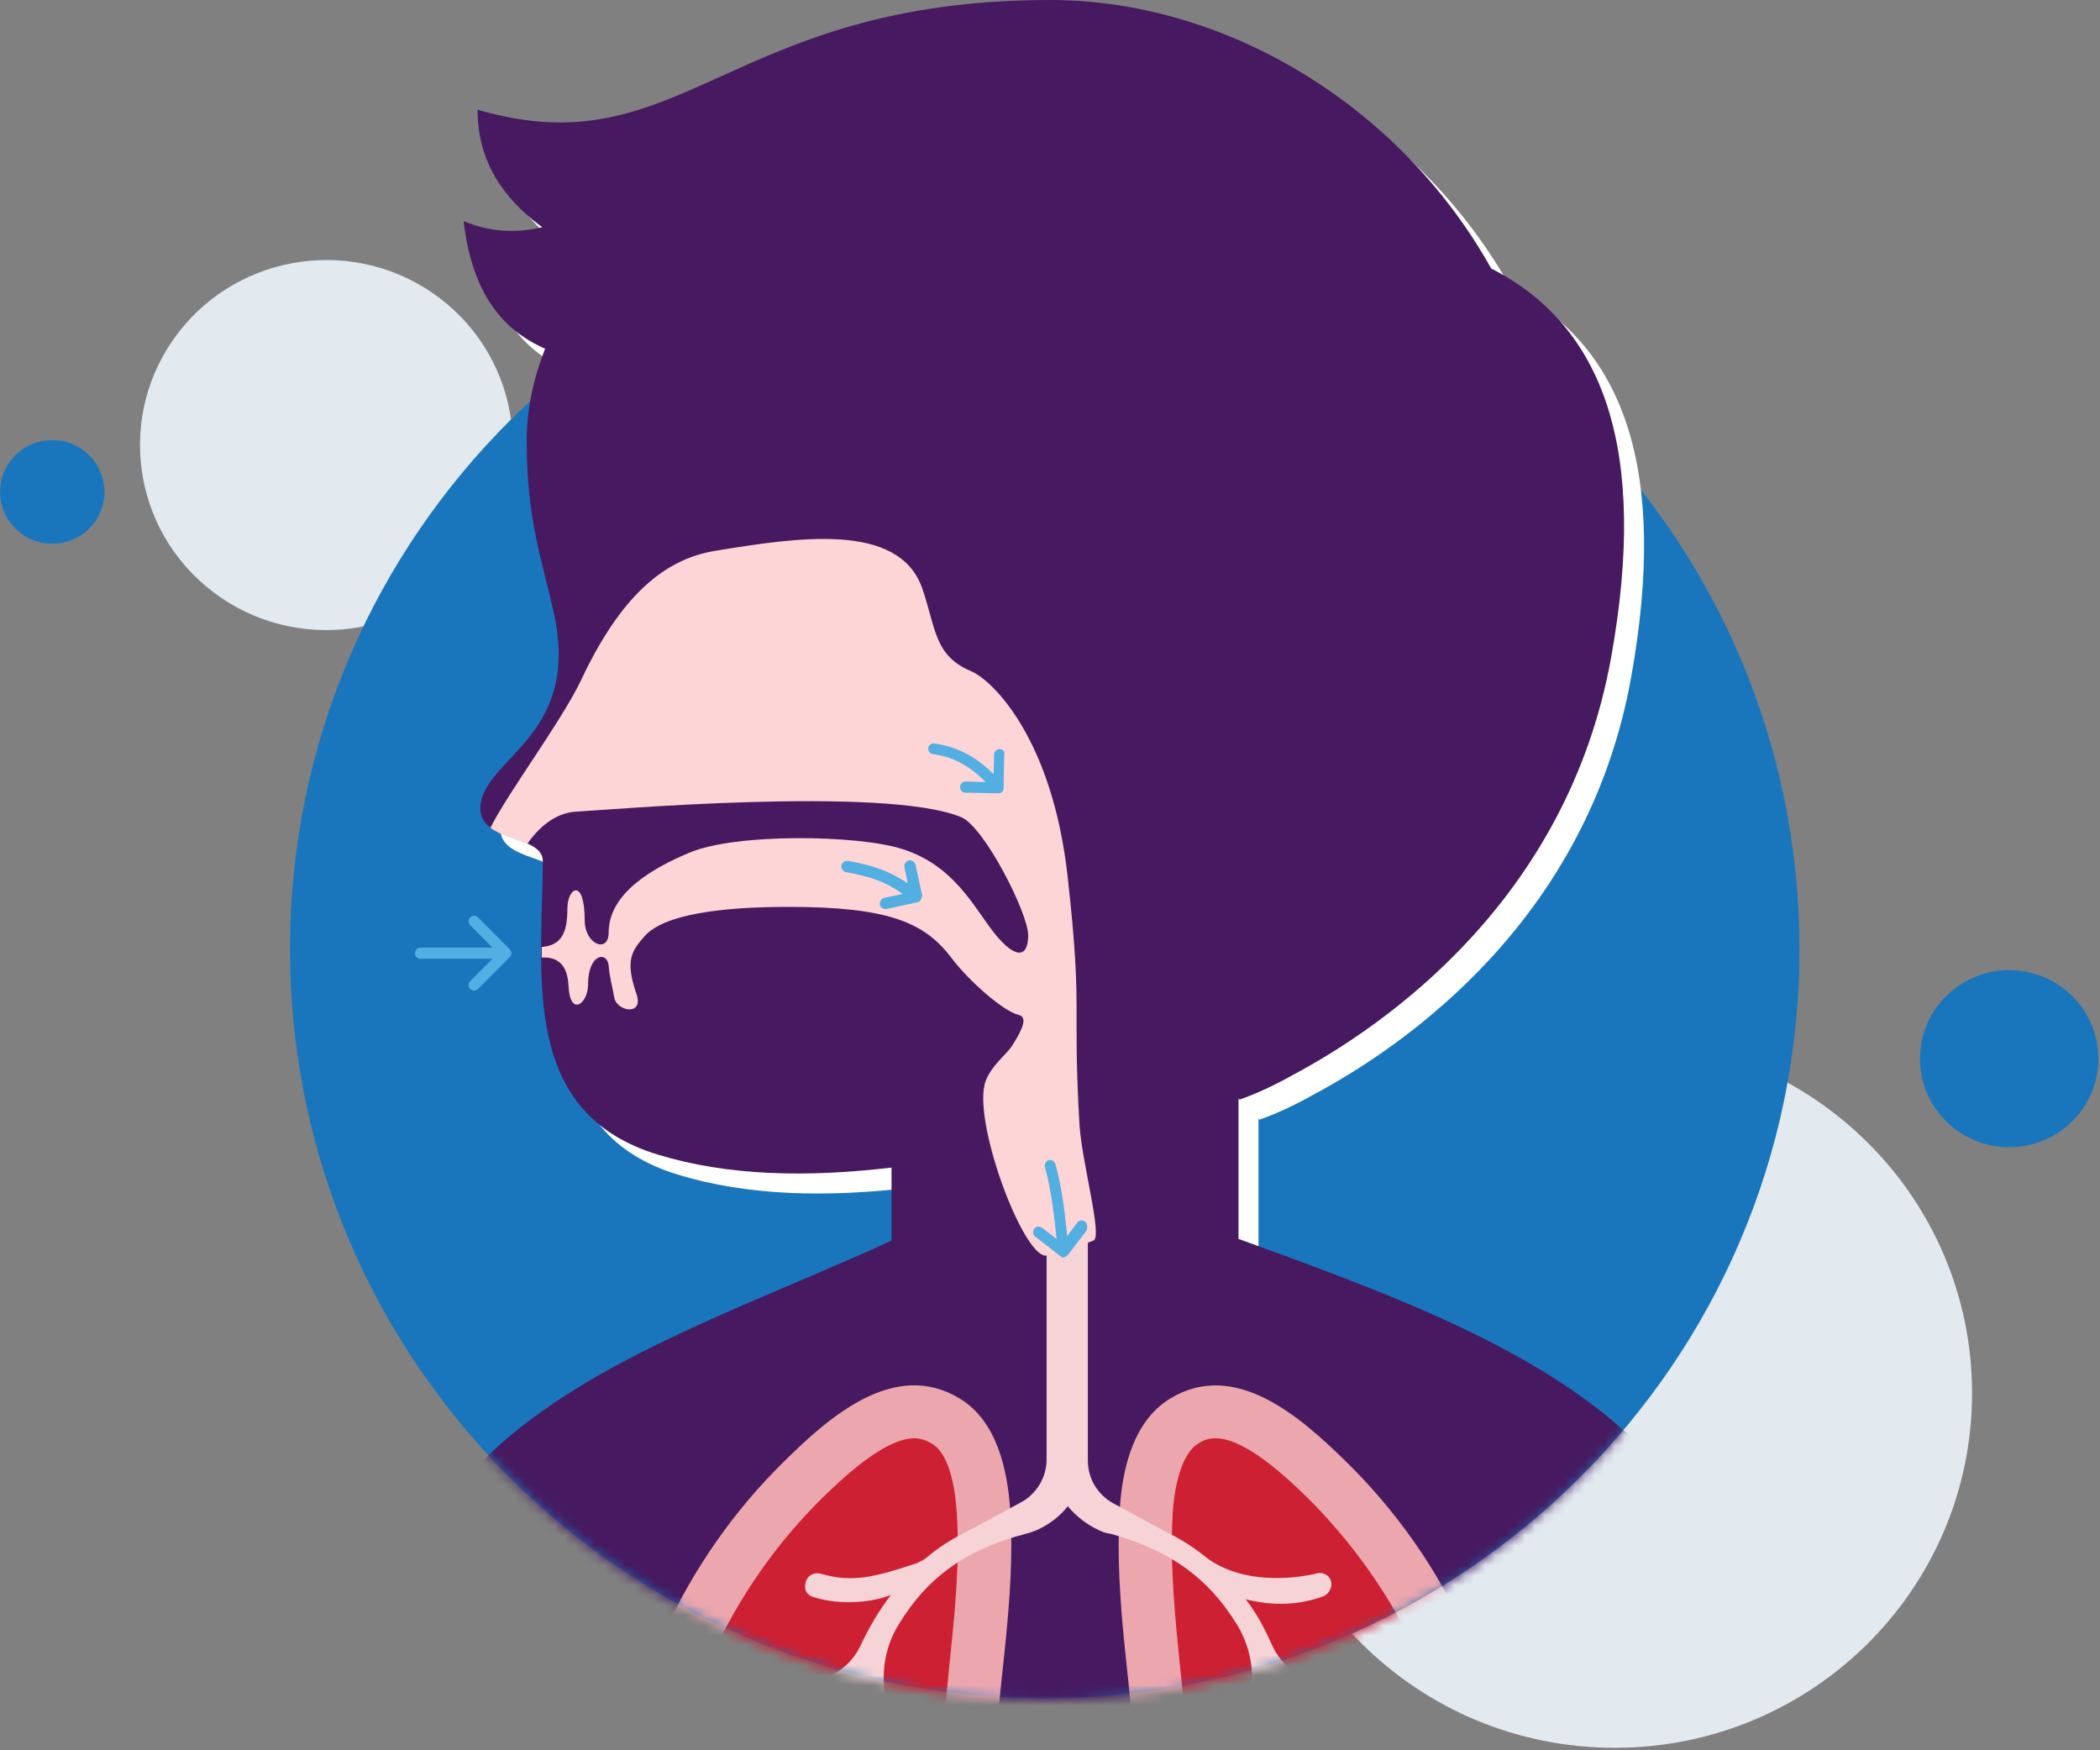
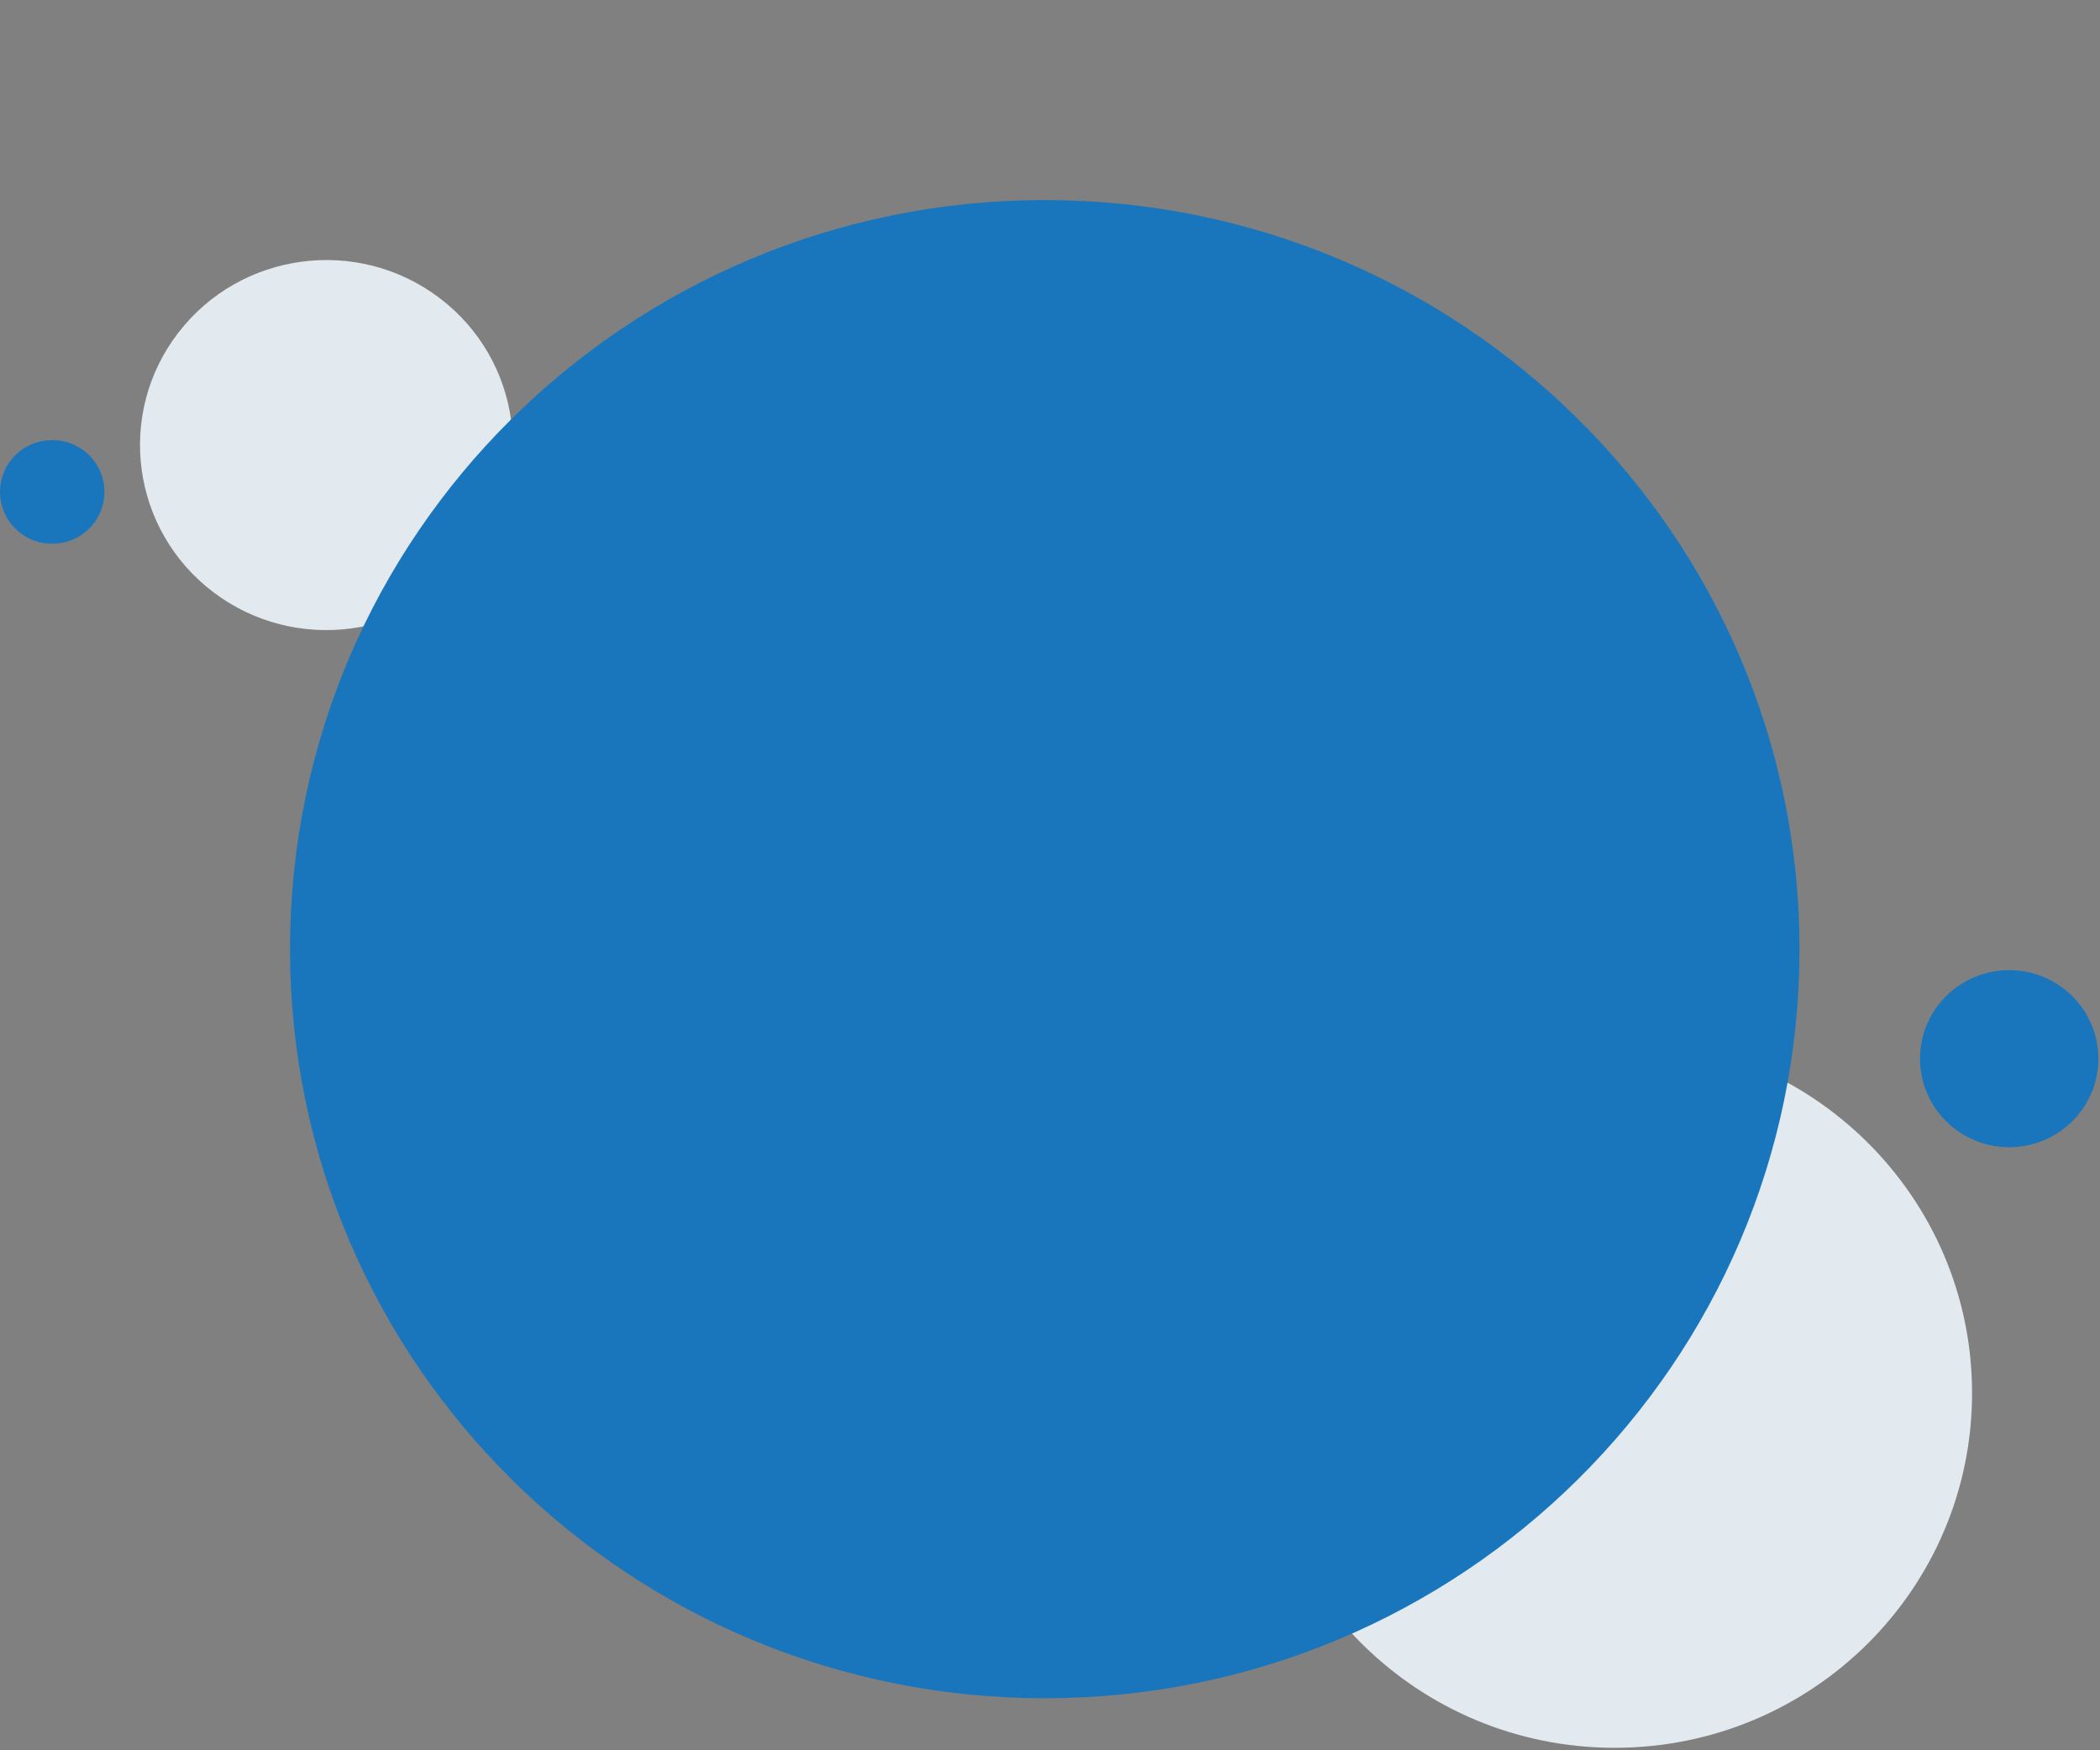
<svg xmlns="http://www.w3.org/2000/svg" xmlns:xlink="http://www.w3.org/1999/xlink" width="210px" height="175px" viewBox="0 0 210 175" version="1.1">
  <rect x="0" y="0" width="210" height="175" fill="#808080" stroke="none" />
  <title>img</title>
  <desc>Created with Sketch.</desc>
  <defs>
-     <path d="M275.5,212 C317.197,212 351,178.197 351,136.5 C351,114.282 351,77.448 351,26 L200,26 C200,71.868 200,108.702 200,136.5 C200,178.197 233.803,212 275.5,212 Z" id="path-1" />
-   </defs>
+     </defs>
  <g id="What-happens-during-normal-breathing" stroke="none" stroke-width="1" fill="none" fill-rule="evenodd">
    <g id="What-happens-during-normal-breathing-1440-D2" transform="translate(-330, -1589)">
      <g id="Components/card_carousel_50_50_icon_line_graphic_text_cta/s1/d" transform="translate(0, 1345)">
        <g id="Group" transform="translate(159, 75)">
          <g id="A" transform="translate(0, 137)">
            <g id="img" transform="translate(0, -10)">
              <g id="illustrations/icon-bg" transform="translate(165, 27)">
                <g id="Group-5" transform="translate(6, 35)">
                  <path d="M47.461,35.723 C41.213,43.845 29.515,45.403 21.332,39.205 C13.148,33.005 11.578,21.397 17.824,13.276 C24.071,5.155 35.769,3.596 43.952,9.796 C52.136,15.994 53.706,27.602 47.46,35.723 M197.206,119.29 C197.206,138.876 181.207,154.752 161.471,154.752 C141.736,154.752 125.736,138.876 125.736,119.29 C125.736,99.705 141.736,83.829 161.471,83.829 C181.207,83.829 197.206,99.705 197.206,119.29" id="Fill-1" fill="#E2EAF0" />
                  <path d="M179.951,74.899 C179.951,116.264 146.159,149.797 104.475,149.797 C62.791,149.797 29,116.264 29,74.899 C29,33.533 62.791,0 104.475,0 C146.159,0 179.951,33.533 179.951,74.899 M9.376,32.329 C7.626,34.605 4.347,35.042 2.054,33.304 C-0.221,31.59 -0.675,28.355 1.039,26.08 C1.05,26.067 1.06,26.053 1.071,26.039 C2.821,23.763 6.1,23.326 8.393,25.063 C10.668,26.777 11.123,30.01 9.409,32.285 L9.376,32.329 M209.839,85.851 C209.839,90.74 205.846,94.703 200.919,94.703 C195.993,94.703 192,90.74 192,85.851 C192,80.963 195.993,77 200.92,77 C205.846,77 209.84,80.963 209.84,85.851" id="Fill-3" fill="#1A76BC" />
                </g>
              </g>
              <mask id="mask-2" fill="white">
                <use xlink:href="#path-1" />
              </mask>
              <g id="Oval" />
              <g id="illo-upper-airway" mask="url(#mask-2)">
                <g transform="translate(209.184, 42)" id="Group">
                  <g transform="translate(0.816, 0)">
                    <path d="M86.849,125.868 L86.849,111.833 C86.905,111.889 86.905,111.889 86.961,111.944 C88.69,111.332 90.475,110.496 92.26,109.494 C101.465,104.592 119.762,92.005 124.114,67.722 C127.851,46.947 123.388,34.582 112.12,28.846 C102.804,12.192 85.176,2 68.05,2 C35.583,2 31.231,18.932 10.758,12.972 C10.758,18.041 13.213,21.772 17.229,24.724 C14.775,25.281 12.153,25.281 9.364,24.111 C10.2,31.296 13.213,34.972 17.508,36.866 C16.337,39.873 15.667,42.937 15.667,46.111 C15.667,54.132 17.285,58.197 18.401,63.377 C21.134,75.853 11.037,77.858 11.037,82.871 C11.037,86.213 17.285,85.433 17.285,88.106 C17.174,99.858 15.054,113.281 28.833,117.458 C35.806,119.575 43.671,119.742 52.151,118.739 L52.151,126.035 C30.227,136.172 2.056,143.58 2.056,170.314 L2.056,222 L136.944,222 L136.944,170.37 C136.944,143.58 110,134.334 86.849,125.868 Z" id="Path" fill="#FFFFFF" />
                    <path d="M84.849,123.868 L84.849,109.833 C84.905,109.889 84.905,109.889 84.961,109.944 C86.69,109.332 88.475,108.496 90.26,107.494 C99.465,102.592 117.762,90.005 122.114,65.722 C125.851,44.947 121.388,32.582 110.12,26.846 C100.804,10.192 83.176,0 66.05,0 C33.583,0 29.231,16.932 8.758,10.972 C8.758,16.041 11.213,19.772 15.229,22.724 C12.775,23.281 10.153,23.281 7.364,22.111 C8.2,29.296 11.213,32.972 15.508,34.866 C14.337,37.873 13.667,40.937 13.667,44.111 C13.667,52.132 15.285,56.197 16.401,61.377 C19.134,73.853 9.037,75.858 9.037,80.871 C9.037,84.213 15.285,83.433 15.285,86.106 C15.174,97.858 13.054,111.281 26.833,115.458 C33.806,117.575 41.671,117.742 50.151,116.739 L50.151,124.035 C28.227,134.172 0.056,141.58 0.056,168.314 L0.056,220 L134.944,220 L134.944,168.37 C134.944,141.58 108,132.334 84.849,123.868 Z" id="Path" fill="#461960" />
                    <g transform="translate(10.041, 53.468)">
                      <g id="Artwork_1_" transform="translate(11.715, 68.506)" fill-rule="nonzero">
                        <path d="M67.277,86.608 C71.963,88.668 77.43,89.949 82.06,87.777 C84.849,86.441 86.969,83.99 88.252,81.261 C89.591,78.532 90.205,75.468 90.539,72.461 C91.822,61.878 90.205,51.073 85.853,41.327 C82.952,34.866 78.824,29.018 73.748,24.061 C69.341,19.772 62.758,13.868 56.231,17.878 C52.605,20.106 51.434,24.841 51.211,29.129 C50.653,38.263 52.55,47.23 52.94,56.309 C53.052,59.484 52.661,62.714 52.55,65.833 C52.159,76.081 58.128,82.597 67.277,86.608 Z" id="Path" fill="#ECA6AE" />
                        <path d="M38.938,65.833 C38.826,62.714 38.436,59.428 38.548,56.309 C38.882,47.23 40.835,38.208 40.277,29.129 C39.998,24.841 38.882,20.106 35.256,17.878 C28.729,13.868 22.147,19.716 17.74,24.061 C12.663,29.018 8.591,34.866 5.634,41.327 C1.283,51.073 -0.335,61.823 0.948,72.461 C1.339,75.468 1.952,78.532 3.236,81.261 C4.519,83.99 6.694,86.496 9.428,87.777 C14.058,89.949 19.525,88.668 24.211,86.608 C33.36,82.597 39.329,76.081 38.938,65.833 Z" id="Path" fill="#ECA6AE" />
                        <path d="M81,43.499 C78.322,37.651 74.585,32.359 70.01,27.792 C68.337,26.177 63.93,21.833 60.806,21.833 C60.136,21.833 59.579,22 59.021,22.39 C57.682,23.225 56.733,25.787 56.51,29.408 C56.231,34.532 56.733,39.6 57.291,45.058 C57.682,48.678 58.072,52.354 58.184,56.086 C58.24,58.37 58.128,60.597 57.961,62.881 C57.905,63.995 57.793,65.053 57.793,66.056 C57.626,70.567 58.63,77.084 69.341,81.762 C72.13,82.987 74.585,83.6 76.649,83.6 C77.709,83.656 78.713,83.433 79.661,82.987 C81.112,82.319 82.45,80.871 83.343,78.977 C84.236,77.139 84.793,74.911 85.184,71.848 C86.467,62.101 85.017,52.354 81,43.499 Z M32.467,22.39 C31.909,22.056 31.351,21.833 30.682,21.833 C27.558,21.833 23.151,26.177 21.477,27.792 C16.903,32.304 13.165,37.651 10.488,43.499 C6.527,52.354 5.021,62.157 6.248,71.737 C6.638,74.856 7.196,77.084 8.089,78.866 C8.981,80.759 10.32,82.208 11.771,82.876 C12.719,83.266 13.723,83.544 14.783,83.489 L14.783,83.489 C16.847,83.489 19.302,82.82 22.091,81.651 C32.802,76.972 33.806,70.456 33.638,65.944 C33.583,64.942 33.527,63.884 33.471,62.77 C33.304,60.542 33.192,58.258 33.248,55.975 C33.415,52.243 33.806,48.511 34.14,44.947 C34.698,39.544 35.256,34.365 34.921,29.296 C34.698,25.787 33.862,23.225 32.467,22.39 Z" id="Shape" fill="#CD2032" />
                        <path d="M79.605,60.765 C77.43,59.149 75.031,57.813 72.465,56.922 C71.572,56.587 70.847,55.808 70.624,54.861 C70.01,52.354 69.341,50.015 68.671,47.899 C69.341,48.177 70.01,48.344 70.736,48.511 C71.628,48.678 72.576,48.79 73.469,48.79 C74.585,48.79 75.7,48.623 76.76,48.4 C77.43,48.233 77.764,47.509 77.597,46.896 C77.597,46.841 77.541,46.785 77.541,46.729 L77.541,46.729 C77.318,46.172 76.705,45.894 76.147,46.061 C74.306,46.506 72.353,46.506 70.512,46.005 C68.783,45.559 67.333,44.334 66.552,42.719 C65.715,40.881 65.045,39.544 63.818,37.929 C66.496,38.597 69.062,38.542 71.517,37.651 C72.074,37.484 72.521,36.759 72.353,36.147 C72.186,35.478 71.461,35.144 70.847,35.367 C67.054,36.203 62.87,35.924 60.025,33.863 C58.798,32.861 57.514,32.025 56.176,31.357 L56.176,31.357 L50.597,28.349 C48.979,27.458 48.031,25.843 48.031,24.061 L48.031,0.334 L43.903,0.334 L43.903,23.949 C43.903,25.732 42.899,27.403 41.337,28.238 L35.758,31.246 L35.758,31.246 C34.419,31.914 33.081,32.749 31.909,33.752 C31.63,33.975 31.295,34.142 30.961,34.309 C26.442,35.813 24.378,36.258 21.31,35.367 C20.64,35.2 19.971,35.534 19.804,36.258 C19.636,36.927 19.86,37.484 20.585,37.706 C23.374,38.597 26.665,38.208 28.339,37.484 C27.112,39.099 26.107,40.825 25.271,42.608 C24.49,44.223 23.095,45.448 21.31,45.894 C19.469,46.339 17.572,46.395 15.676,45.949 C15.118,45.782 14.504,46.116 14.281,46.618 L14.281,46.618 C14.002,47.23 14.281,47.954 14.895,48.233 C14.95,48.289 15.006,48.289 15.062,48.289 C16.122,48.567 17.238,48.678 18.353,48.678 C19.246,48.678 20.194,48.623 21.087,48.4 C21.812,48.233 22.481,48.066 23.151,47.787 C22.426,49.904 21.812,52.187 21.198,54.749 C20.975,55.696 20.306,56.476 19.357,56.81 C16.791,57.701 14.393,59.038 12.217,60.653 C11.659,61.043 11.548,61.823 11.938,62.38 C12.329,62.937 13.11,63.048 13.667,62.658 L13.723,62.603 C15.731,61.099 17.963,59.873 20.306,59.038 C19.357,65.722 17.293,71.013 14.225,74.856 C13.835,75.357 13.89,76.081 14.337,76.471 L14.393,76.527 C14.895,76.972 15.62,76.916 16.066,76.471 L16.122,76.415 C18.298,73.63 19.971,70.567 20.975,67.225 C22.37,68.673 23.653,70.344 24.657,72.071 C24.992,72.628 25.773,72.851 26.331,72.461 C26.888,72.127 27.112,71.458 26.777,70.846 C25.438,68.506 23.764,66.39 21.756,64.552 C22.258,62.603 22.593,60.709 22.872,58.704 C22.928,58.147 23.039,57.646 23.151,57.144 C23.876,54.025 24.601,51.296 25.438,48.901 C26.052,50.906 27.056,52.8 28.45,54.359 C28.841,54.916 29.566,55.028 30.18,54.638 C30.738,54.248 30.849,53.524 30.459,52.911 C30.403,52.856 30.403,52.856 30.347,52.744 C29.957,52.299 29.622,51.853 29.287,51.352 C27.112,48.066 27.056,43.777 29.12,40.435 C31.965,35.757 35.647,33.195 40.89,31.635 L40.89,31.635 C41.169,31.58 41.56,31.468 41.895,31.357 C42.229,31.301 42.564,31.134 42.899,31.023 C44.126,30.466 45.186,29.686 46.023,28.628 C46.86,29.63 47.919,30.466 49.147,31.023 C49.481,31.19 49.816,31.301 50.151,31.357 C50.486,31.413 50.82,31.524 51.155,31.635 L51.155,31.635 C56.399,33.251 60.081,35.813 62.926,40.435 C64.99,43.777 64.99,48.066 62.758,51.352 C62.424,51.853 62.089,52.299 61.698,52.744 C61.308,53.301 61.475,54.081 61.977,54.471 C62.479,54.805 63.149,54.749 63.595,54.304 C64.934,52.689 65.994,50.851 66.607,48.846 C67.388,51.241 68.169,53.97 68.895,57.089 C69.006,57.646 69.118,58.091 69.174,58.648 C69.452,60.597 69.787,62.547 70.289,64.496 C68.337,66.334 66.607,68.451 65.269,70.79 C64.934,71.347 65.157,72.127 65.715,72.461 C66.273,72.795 67.054,72.572 67.388,72.015 L67.388,72.015 C68.393,70.233 69.62,68.618 71.07,67.17 C72.13,70.511 73.748,73.63 75.924,76.359 C76.314,76.861 77.095,76.916 77.597,76.527 L77.653,76.471 L77.709,76.415 C78.155,76.025 78.267,75.301 77.82,74.8 C74.696,70.957 72.688,65.666 71.74,58.982 C74.138,59.818 76.314,61.043 78.322,62.547 C78.88,62.937 79.605,62.881 80.052,62.38 C80.163,61.934 80.052,61.154 79.605,60.765 C79.605,60.765 79.605,60.765 79.605,60.765 L79.605,60.765 Z" id="Path" fill="#F5D3D6" />
                      </g>
                      <path d="M7.81,45.114 C7.977,48.289 9.762,46.841 9.762,45.003 C9.762,41.828 11.715,41.605 11.826,43.109 C11.938,44.39 12.217,45.225 12.384,46.284 C12.663,47.676 15.341,48.122 14.616,45.949 C13.444,42.552 14.114,41.605 15.452,40.101 C17.405,37.929 23.207,37.205 29.789,37.205 C39.831,37.205 43.401,38.765 46.079,42.273 C47.975,44.78 51.378,47.676 52.829,48.01 C53.777,48.233 53.163,49.514 52.215,51.018 C51.545,52.076 50.207,52.911 49.537,54.582 C48.087,58.314 53.163,72.015 55.506,72.071 C56.622,72.071 58.909,71.124 60.304,70.567 C61.252,70.233 59.132,62.714 58.909,58.982 C58.184,46.673 59.244,47.843 57.738,34.309 C56.231,20.441 50.262,14.592 48.087,13.646 C44.349,12.086 44.572,9.357 43.178,5.347 C40.835,-1.337 30.626,0.278 22.426,1.615 C17.405,2.451 13.054,6.071 9.093,14.481 C7.14,18.603 1.785,25.732 -4.26325641e-14,29.296 C0.948,30.02 2.51,30.41 3.682,30.911 C4.686,29.463 6.36,27.792 8.591,27.681 C11.157,27.57 39.496,25.063 47.083,28.238 C49.37,29.185 53.777,37.818 53.777,40.046 C53.777,42.329 52.494,42.441 50.43,39.878 C48.31,37.205 46.413,33.084 41.169,31.413 C36.818,30.02 24.545,29.797 19.86,31.803 C16.289,33.306 11.826,35.813 11.826,39.767 C11.826,41.884 9.428,40.992 9.428,38.542 C9.428,34.253 7.698,35.256 7.698,37.372 C7.698,39.934 7.029,41.048 5.132,41.215 C5.132,41.549 5.132,41.884 5.132,42.273 C6.136,42.218 7.698,42.441 7.81,45.114 Z" id="Path" fill="#FED5D6" />
                    </g>
                  </g>
                  <g transform="translate(2.816, 74)">
                    <path d="M10.089,21.08 C10.033,21.024 10.033,20.968 9.977,20.912 L6.8,17.725 C6.577,17.501 6.243,17.501 6.02,17.725 C5.797,17.948 5.797,18.284 6.02,18.508 L8.249,20.744 L1.059,20.744 C0.725,20.744 0.502,20.968 0.502,21.303 C0.502,21.639 0.725,21.862 1.059,21.862 L8.249,21.862 L6.02,24.099 C5.797,24.323 5.797,24.658 6.02,24.882 C6.131,24.994 6.298,25.049 6.41,25.049 C6.521,25.049 6.689,24.994 6.8,24.882 L9.977,21.695 C10.033,21.639 10.089,21.583 10.089,21.527 C10.144,21.471 10.144,21.359 10.144,21.303 C10.144,21.247 10.089,21.135 10.089,21.08 Z" id="Path" fill="#53AEE2" fill-rule="nonzero" />
-                     <path d="M67.498,48.142 C67.275,47.974 66.885,47.974 66.718,48.254 L65.715,49.596 C65.548,47.806 65.213,44.731 64.544,42.383 C64.433,42.103 64.154,41.935 63.875,41.991 C63.597,42.103 63.43,42.383 63.485,42.662 C64.154,45.011 64.489,48.142 64.656,49.875 L63.207,48.757 C62.984,48.589 62.593,48.589 62.426,48.869 C62.259,49.092 62.259,49.484 62.538,49.652 L64.99,51.553 C64.99,51.553 65.046,51.609 65.046,51.609 C65.046,51.609 65.102,51.609 65.102,51.665 C65.157,51.665 65.213,51.72 65.269,51.72 C65.269,51.72 65.269,51.72 65.269,51.72 C65.269,51.72 65.269,51.72 65.269,51.72 C65.269,51.72 65.269,51.72 65.269,51.72 C65.269,51.72 65.269,51.72 65.269,51.72 C65.269,51.72 65.269,51.72 65.325,51.72 C65.325,51.72 65.325,51.72 65.325,51.72 C65.325,51.72 65.325,51.72 65.38,51.72 C65.436,51.72 65.436,51.72 65.492,51.665 C65.548,51.665 65.548,51.665 65.603,51.609 C65.659,51.609 65.659,51.553 65.659,51.553 C65.715,51.553 65.715,51.497 65.77,51.497 C65.77,51.497 65.77,51.497 65.77,51.497 L67.666,49.037 C67.777,48.645 67.721,48.31 67.498,48.142 Z" id="Path" fill="#53AEE2" fill-rule="nonzero" />
                    <path d="M51.223,15.544 C51.223,15.544 51.223,15.544 51.223,15.544 L50.554,12.469 C50.498,12.189 50.164,11.966 49.885,12.022 C49.607,12.077 49.384,12.413 49.439,12.692 L49.774,14.314 C47.934,13.084 46.318,12.525 43.81,12.077 C43.531,12.022 43.197,12.245 43.141,12.525 C43.085,12.804 43.308,13.14 43.587,13.196 C46.039,13.643 47.544,14.146 49.272,15.376 L47.433,15.768 C47.154,15.824 46.931,16.159 46.987,16.439 C47.043,16.718 47.266,16.886 47.544,16.886 C47.6,16.886 47.6,16.886 47.656,16.886 L50.721,16.215 C51,16.159 51.167,15.935 51.167,15.656 C51.223,15.656 51.223,15.6 51.223,15.544 Z" id="Path" fill="#53AEE2" fill-rule="nonzero" />
                    <path d="M58.97,0.895 C58.692,0.895 58.413,1.118 58.413,1.454 L58.357,3.411 C56.574,1.622 54.734,0.671 52.449,0.335 C52.17,0.28 51.836,0.503 51.836,0.783 C51.78,1.062 52.003,1.398 52.282,1.398 C54.344,1.677 55.961,2.572 57.577,4.194 L55.57,4.138 C55.236,4.138 55.013,4.361 55.013,4.697 C55.013,5.032 55.236,5.256 55.57,5.256 L58.803,5.312 C58.803,5.312 58.859,5.312 58.859,5.312 C58.915,5.312 59.026,5.312 59.082,5.256 C59.082,5.256 59.082,5.256 59.082,5.256 C59.138,5.256 59.193,5.2 59.193,5.2 C59.193,5.2 59.193,5.2 59.193,5.2 C59.249,5.144 59.249,5.144 59.305,5.088 C59.305,5.088 59.305,5.088 59.305,5.032 C59.361,4.976 59.361,4.865 59.361,4.809 L59.416,1.51 C59.528,1.174 59.305,0.895 58.97,0.895 Z" id="Path" fill="#53AEE2" fill-rule="nonzero" />
                  </g>
                </g>
              </g>
            </g>
          </g>
        </g>
      </g>
    </g>
  </g>
</svg>